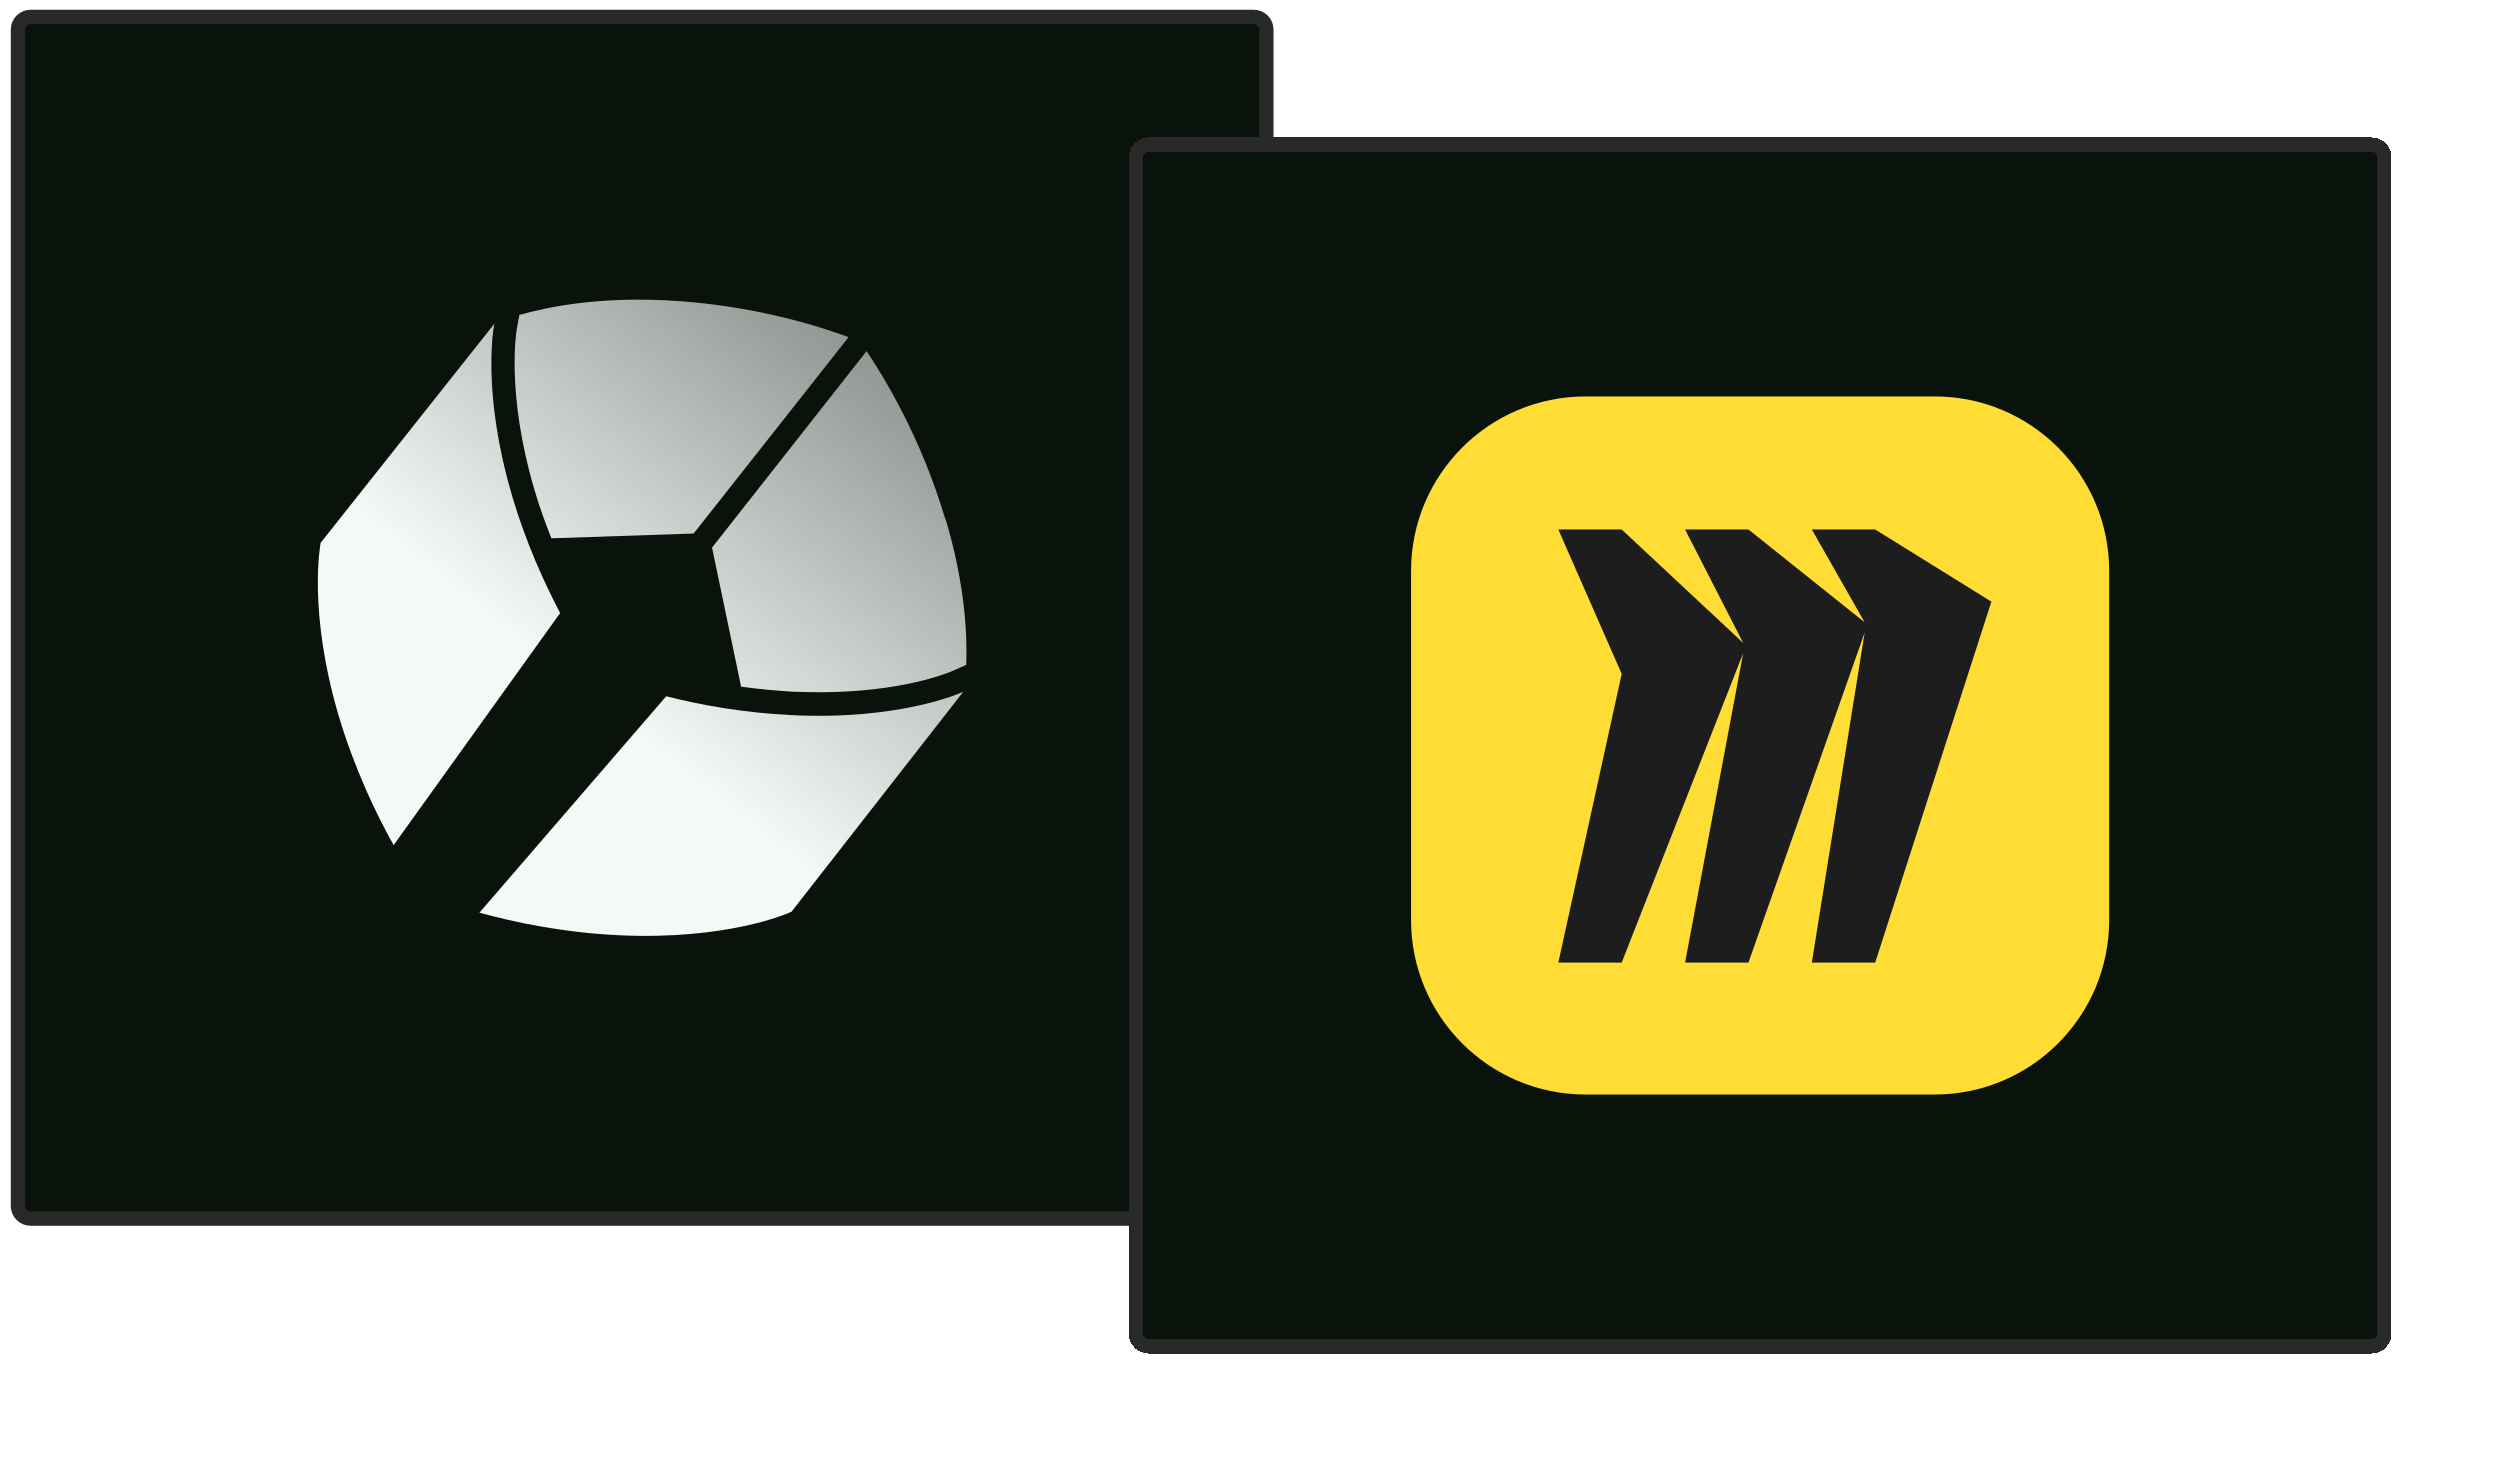
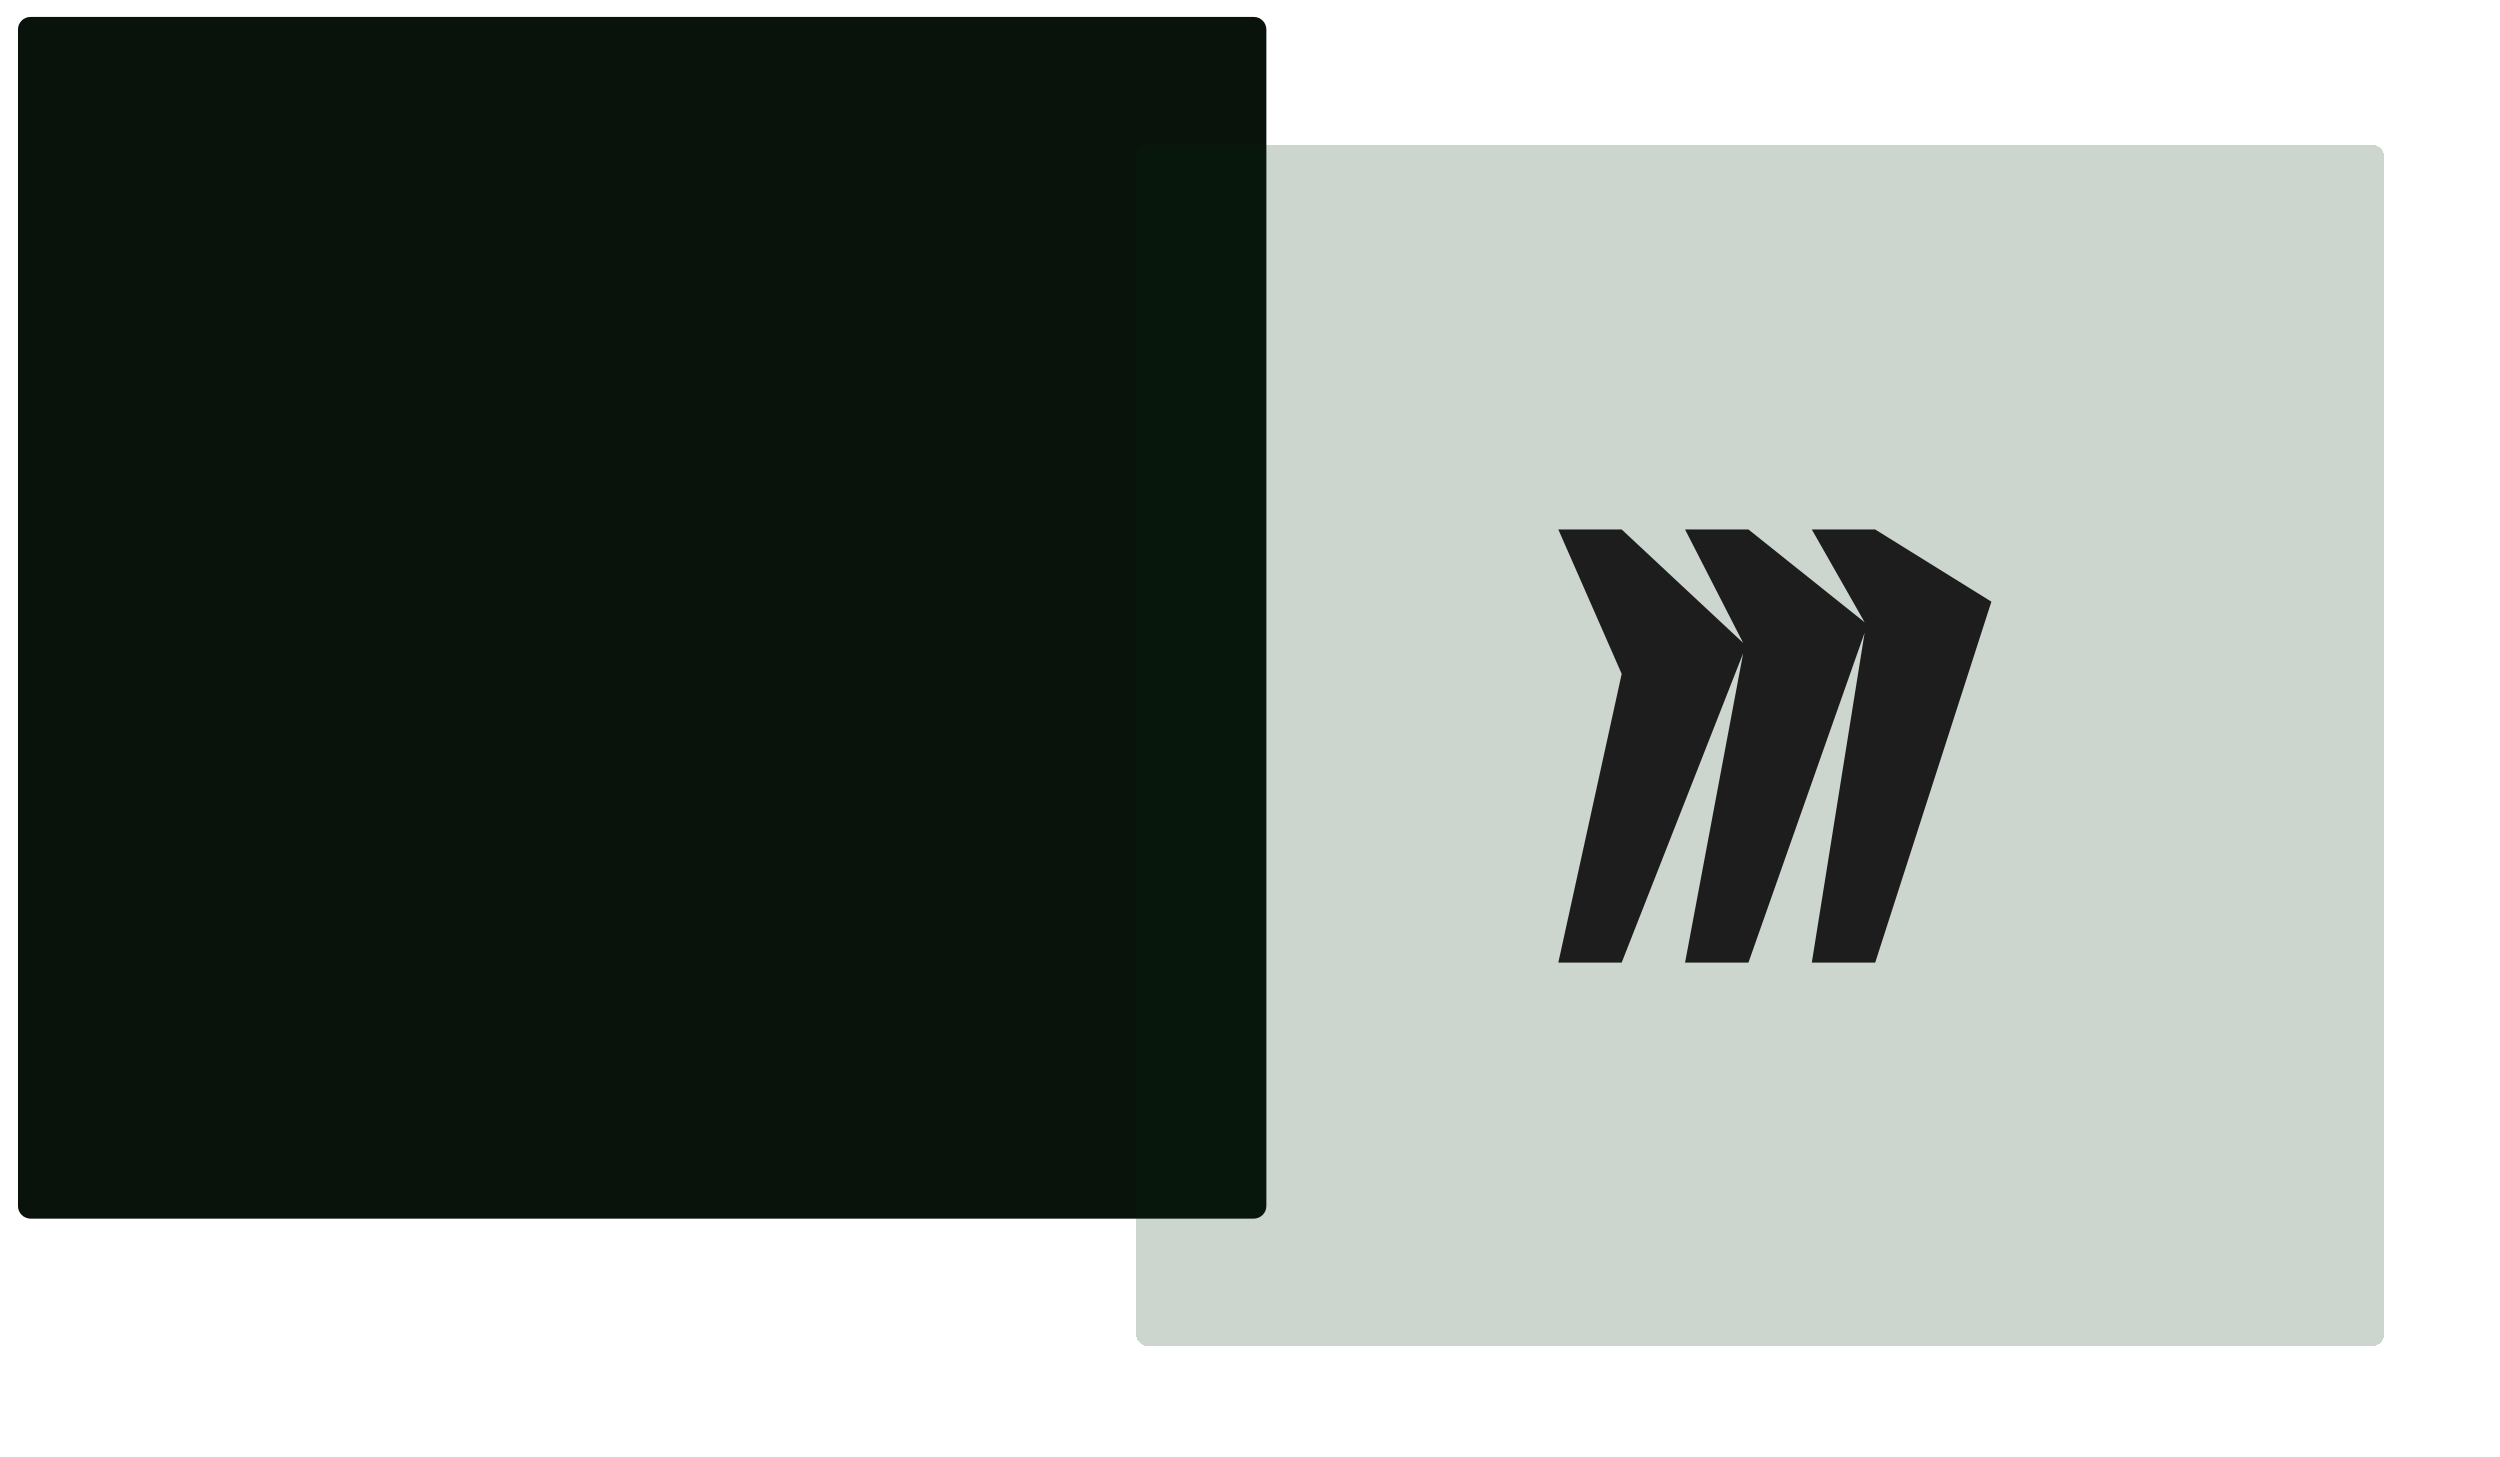
<svg xmlns="http://www.w3.org/2000/svg" width="139" height="81" viewBox="0 0 139 81" fill="none">
  <path d="M1 1.643C1 1.255 1.314 0.941 1.702 0.941H69.706C70.094 0.941 70.408 1.255 70.408 1.643V67.052C70.408 67.44 70.094 67.754 69.706 67.754H1.702C1.314 67.754 1 67.44 1 67.052V1.643Z" fill="#0B0B0B" />
  <path d="M1 1.643C1 1.255 1.314 0.941 1.702 0.941H69.706C70.094 0.941 70.408 1.255 70.408 1.643V67.052C70.408 67.44 70.094 67.754 69.706 67.754H1.702C1.314 67.754 1 67.44 1 67.052V1.643Z" fill="#002F0A" fill-opacity="0.2" />
-   <path d="M1 1.643C1 1.255 1.314 0.941 1.702 0.941H69.706C70.094 0.941 70.408 1.255 70.408 1.643V67.052C70.408 67.44 70.094 67.754 69.706 67.754H1.702C1.314 67.754 1 67.44 1 67.052V1.643Z" stroke="#292929" stroke-width="0.8" />
-   <path d="M43.99 50.699C43.812 50.788 40.419 52.281 34.419 52C31.293 51.852 28.582 51.276 26.656 50.744L37.041 38.711C38.893 39.184 41.279 39.627 43.99 39.76C49.99 40.056 53.383 38.548 53.56 38.459L43.99 50.714V50.699ZM28.478 27.579C26.775 21.829 27.441 18.192 27.486 18L17.826 30.181C17.797 30.373 17.13 34.01 18.819 39.76C19.708 42.746 20.908 45.245 21.886 46.989L31.145 34.084C30.256 32.398 29.249 30.181 28.478 27.594V27.579ZM52.553 28.85C51.19 24.238 49.057 20.823 48.182 19.523L39.59 30.447L41.205 38.178C42.167 38.311 43.116 38.4 44.079 38.459C44.568 38.474 45.056 38.489 45.531 38.489C50.182 38.489 52.775 37.395 53.057 37.262L53.723 36.966C53.783 35.37 53.679 32.546 52.568 28.836L52.553 28.85ZM47.16 18.739C45.694 18.192 41.871 16.936 37.056 16.699C33.19 16.507 30.419 17.069 28.878 17.512L28.745 18.222C28.715 18.369 28.123 21.814 29.708 27.209C29.975 28.126 30.301 29.028 30.656 29.93L38.567 29.663L47.175 18.754L47.16 18.739Z" fill="url(#paint0_linear_109_8335)" />
  <g filter="url(#filter0_d_109_8335)">
-     <path d="M66.026 11.612C66.026 11.225 66.341 10.91 66.729 10.91H134.732C135.12 10.91 135.435 11.225 135.435 11.612V77.021C135.435 77.409 135.12 77.724 134.732 77.724H66.729C66.341 77.724 66.026 77.409 66.026 77.021V11.612Z" fill="#0B0B0B" shape-rendering="crispEdges" />
    <path d="M66.026 11.612C66.026 11.225 66.341 10.91 66.729 10.91H134.732C135.12 10.91 135.435 11.225 135.435 11.612V77.021C135.435 77.409 135.12 77.724 134.732 77.724H66.729C66.341 77.724 66.026 77.409 66.026 77.021V11.612Z" fill="#002F0A" fill-opacity="0.2" shape-rendering="crispEdges" />
-     <path d="M66.026 11.612C66.026 11.225 66.341 10.91 66.729 10.91H134.732C135.12 10.91 135.435 11.225 135.435 11.612V77.021C135.435 77.409 135.12 77.724 134.732 77.724H66.729C66.341 77.724 66.026 77.409 66.026 77.021V11.612Z" stroke="#292929" stroke-width="0.8" shape-rendering="crispEdges" />
-     <path d="M81.323 34.613C81.323 29.255 85.668 24.91 91.027 24.91H110.434C115.795 24.91 120.138 29.255 120.138 34.613V54.021C120.138 59.381 115.793 63.724 110.434 63.724H91.027C85.668 63.724 81.323 59.379 81.323 54.021V34.613Z" fill="#FFDD34" />
    <path fill-rule="evenodd" clip-rule="evenodd" d="M107.129 32.308H103.605L106.542 37.468L100.082 32.308H96.558L99.788 38.614L93.034 32.308H89.511L93.034 40.335L89.511 56.387H93.034L99.788 39.189L96.558 56.387H100.082L106.542 38.042L103.605 56.387H107.129L113.589 36.321L107.129 32.308Z" fill="#1D1D1E" />
  </g>
  <defs>
    <filter id="filter0_d_109_8335" x="57.022" y="1.906" width="81.681" height="79.085" filterUnits="userSpaceOnUse" color-interpolation-filters="sRGB">
      <feFlood flood-opacity="0" result="BackgroundImageFix" />
      <feColorMatrix in="SourceAlpha" type="matrix" values="0 0 0 0 0 0 0 0 0 0 0 0 0 0 0 0 0 0 127 0" result="hardAlpha" />
      <feOffset dx="-2.868" dy="-2.868" />
      <feGaussianBlur stdDeviation="2.868" />
      <feComposite in2="hardAlpha" operator="out" />
      <feColorMatrix type="matrix" values="0 0 0 0 0 0 0 0 0 0 0 0 0 0 0 0 0 0 0.5 0" />
      <feBlend mode="normal" in2="BackgroundImageFix" result="effect1_dropShadow_109_8335" />
      <feBlend mode="normal" in="SourceGraphic" in2="effect1_dropShadow_109_8335" result="shape" />
    </filter>
    <linearGradient id="paint0_linear_109_8335" x1="9.496" y1="60.211" x2="65.153" y2="-9.529" gradientUnits="userSpaceOnUse">
      <stop offset="0.352" stop-color="#F4F9F7" />
      <stop offset="1" stop-color="#F4F9F7" stop-opacity="0" />
    </linearGradient>
  </defs>
</svg>